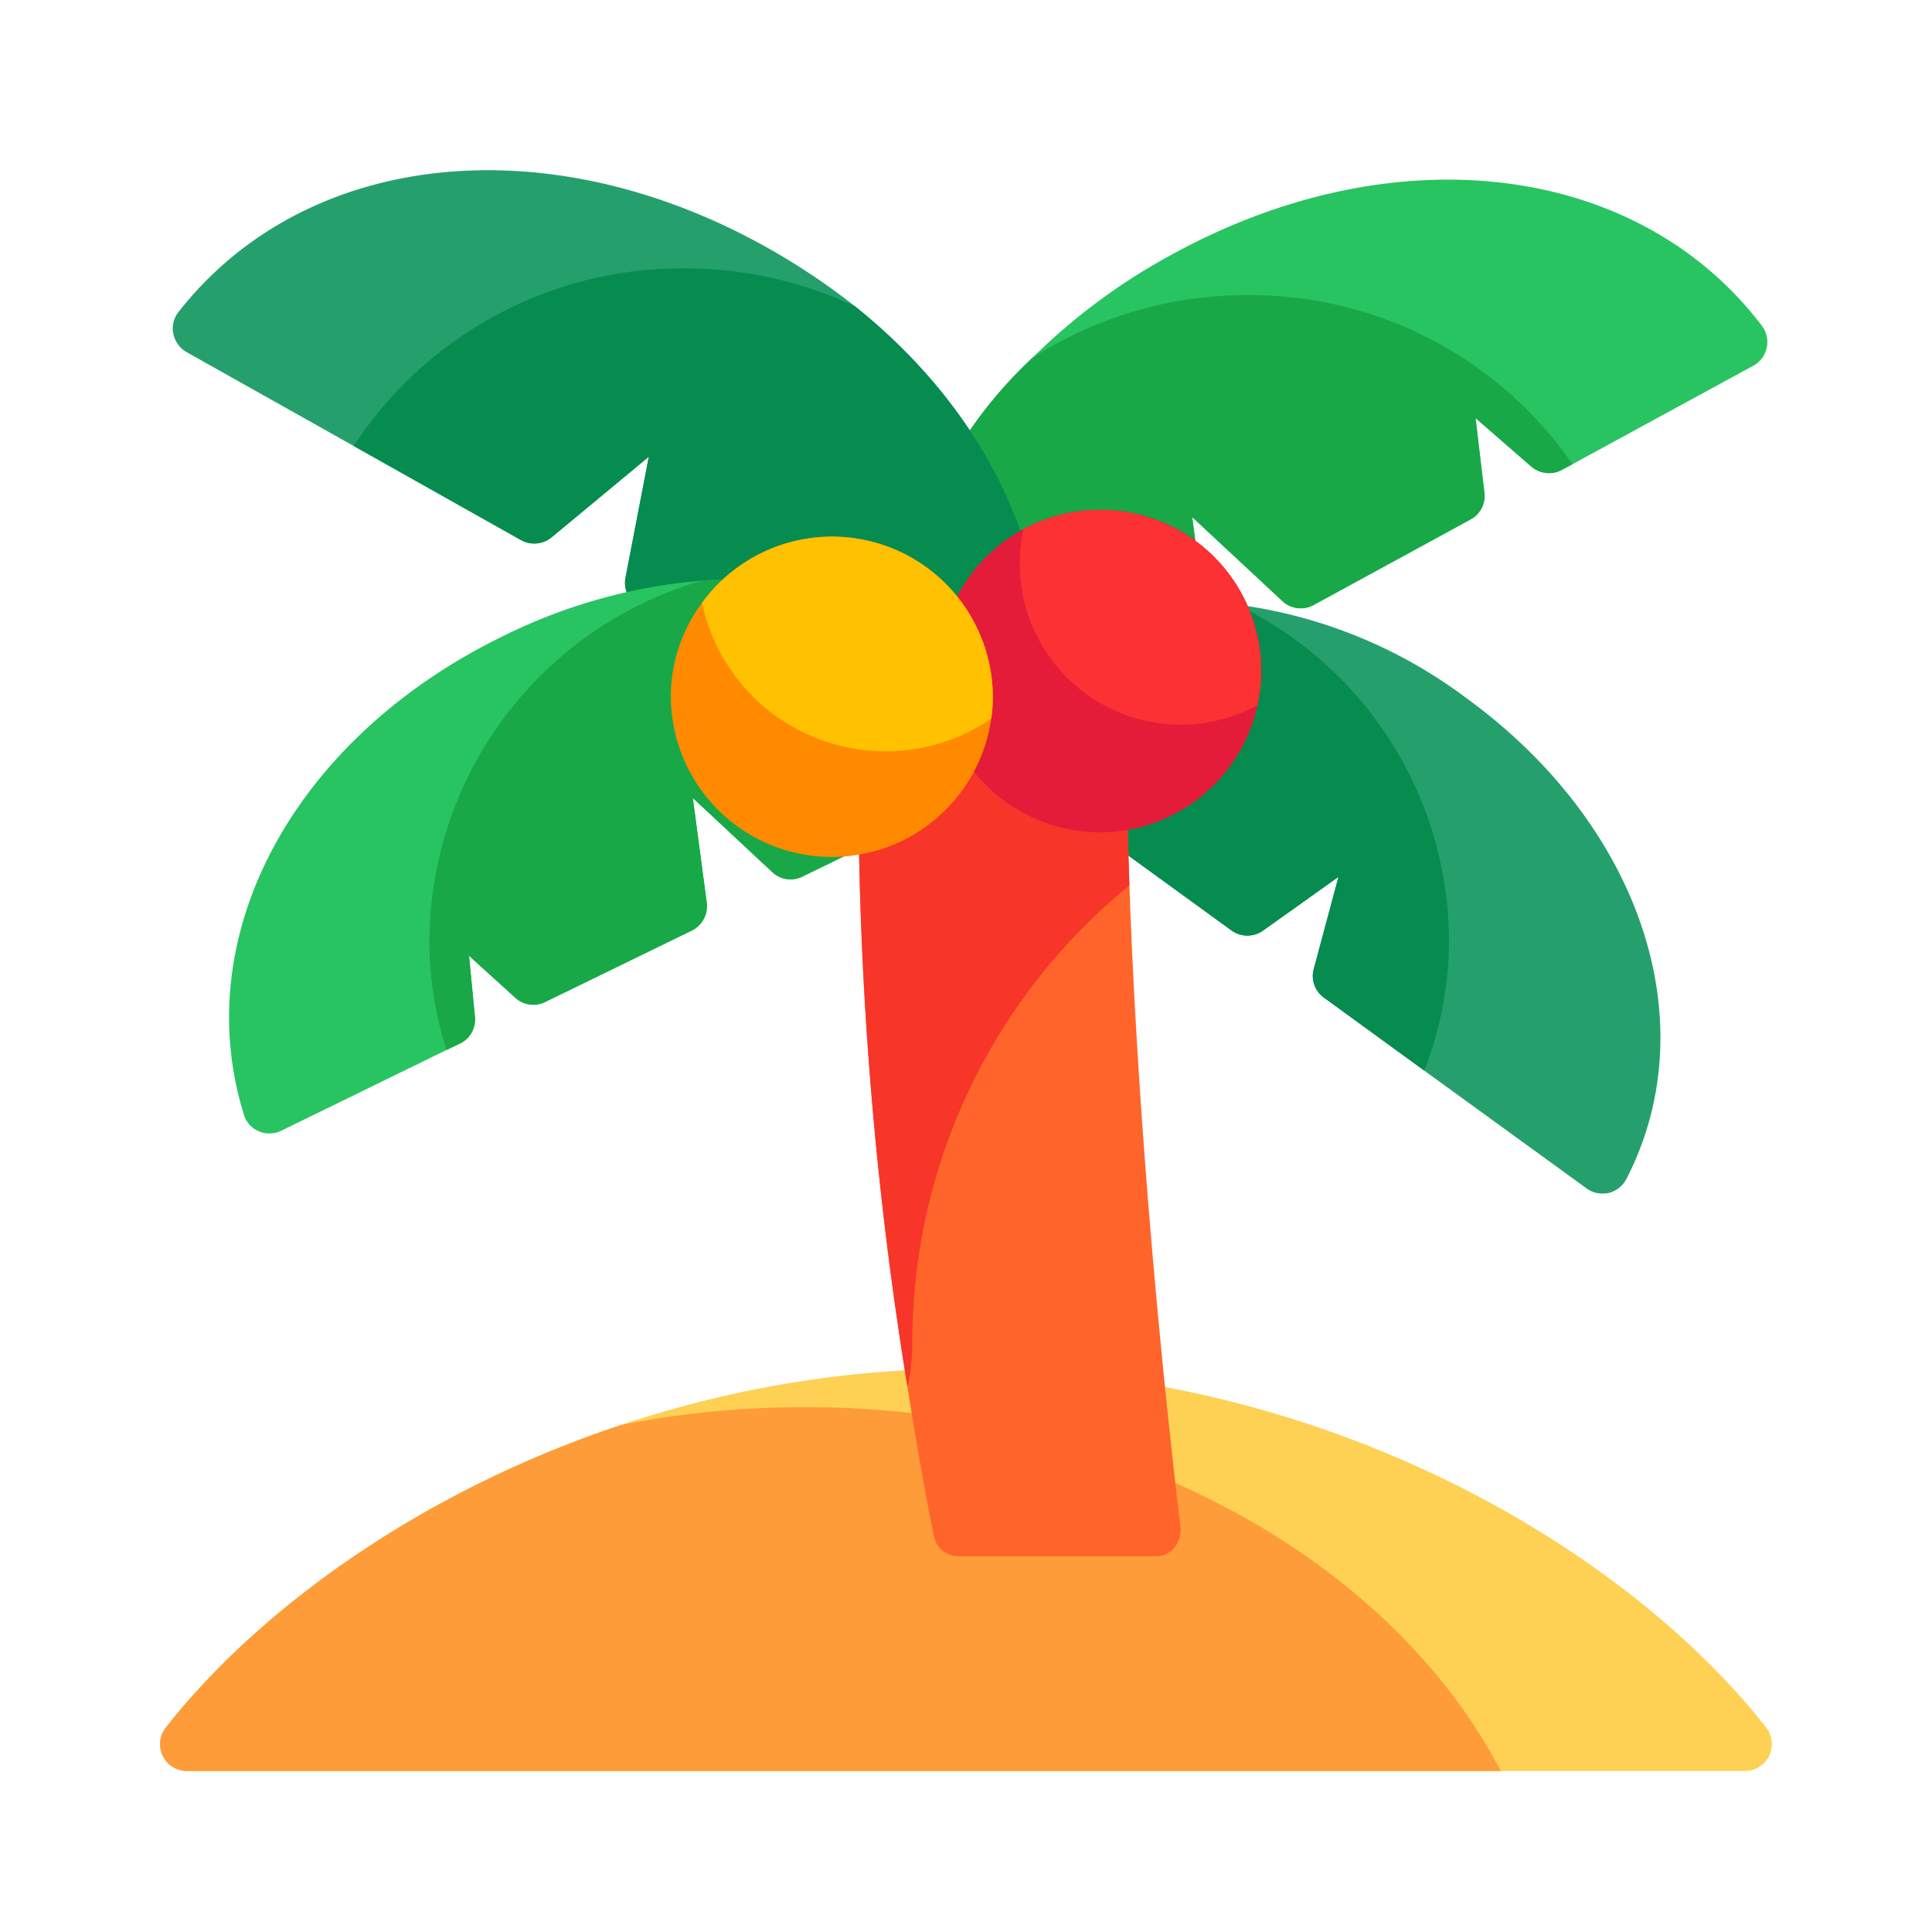
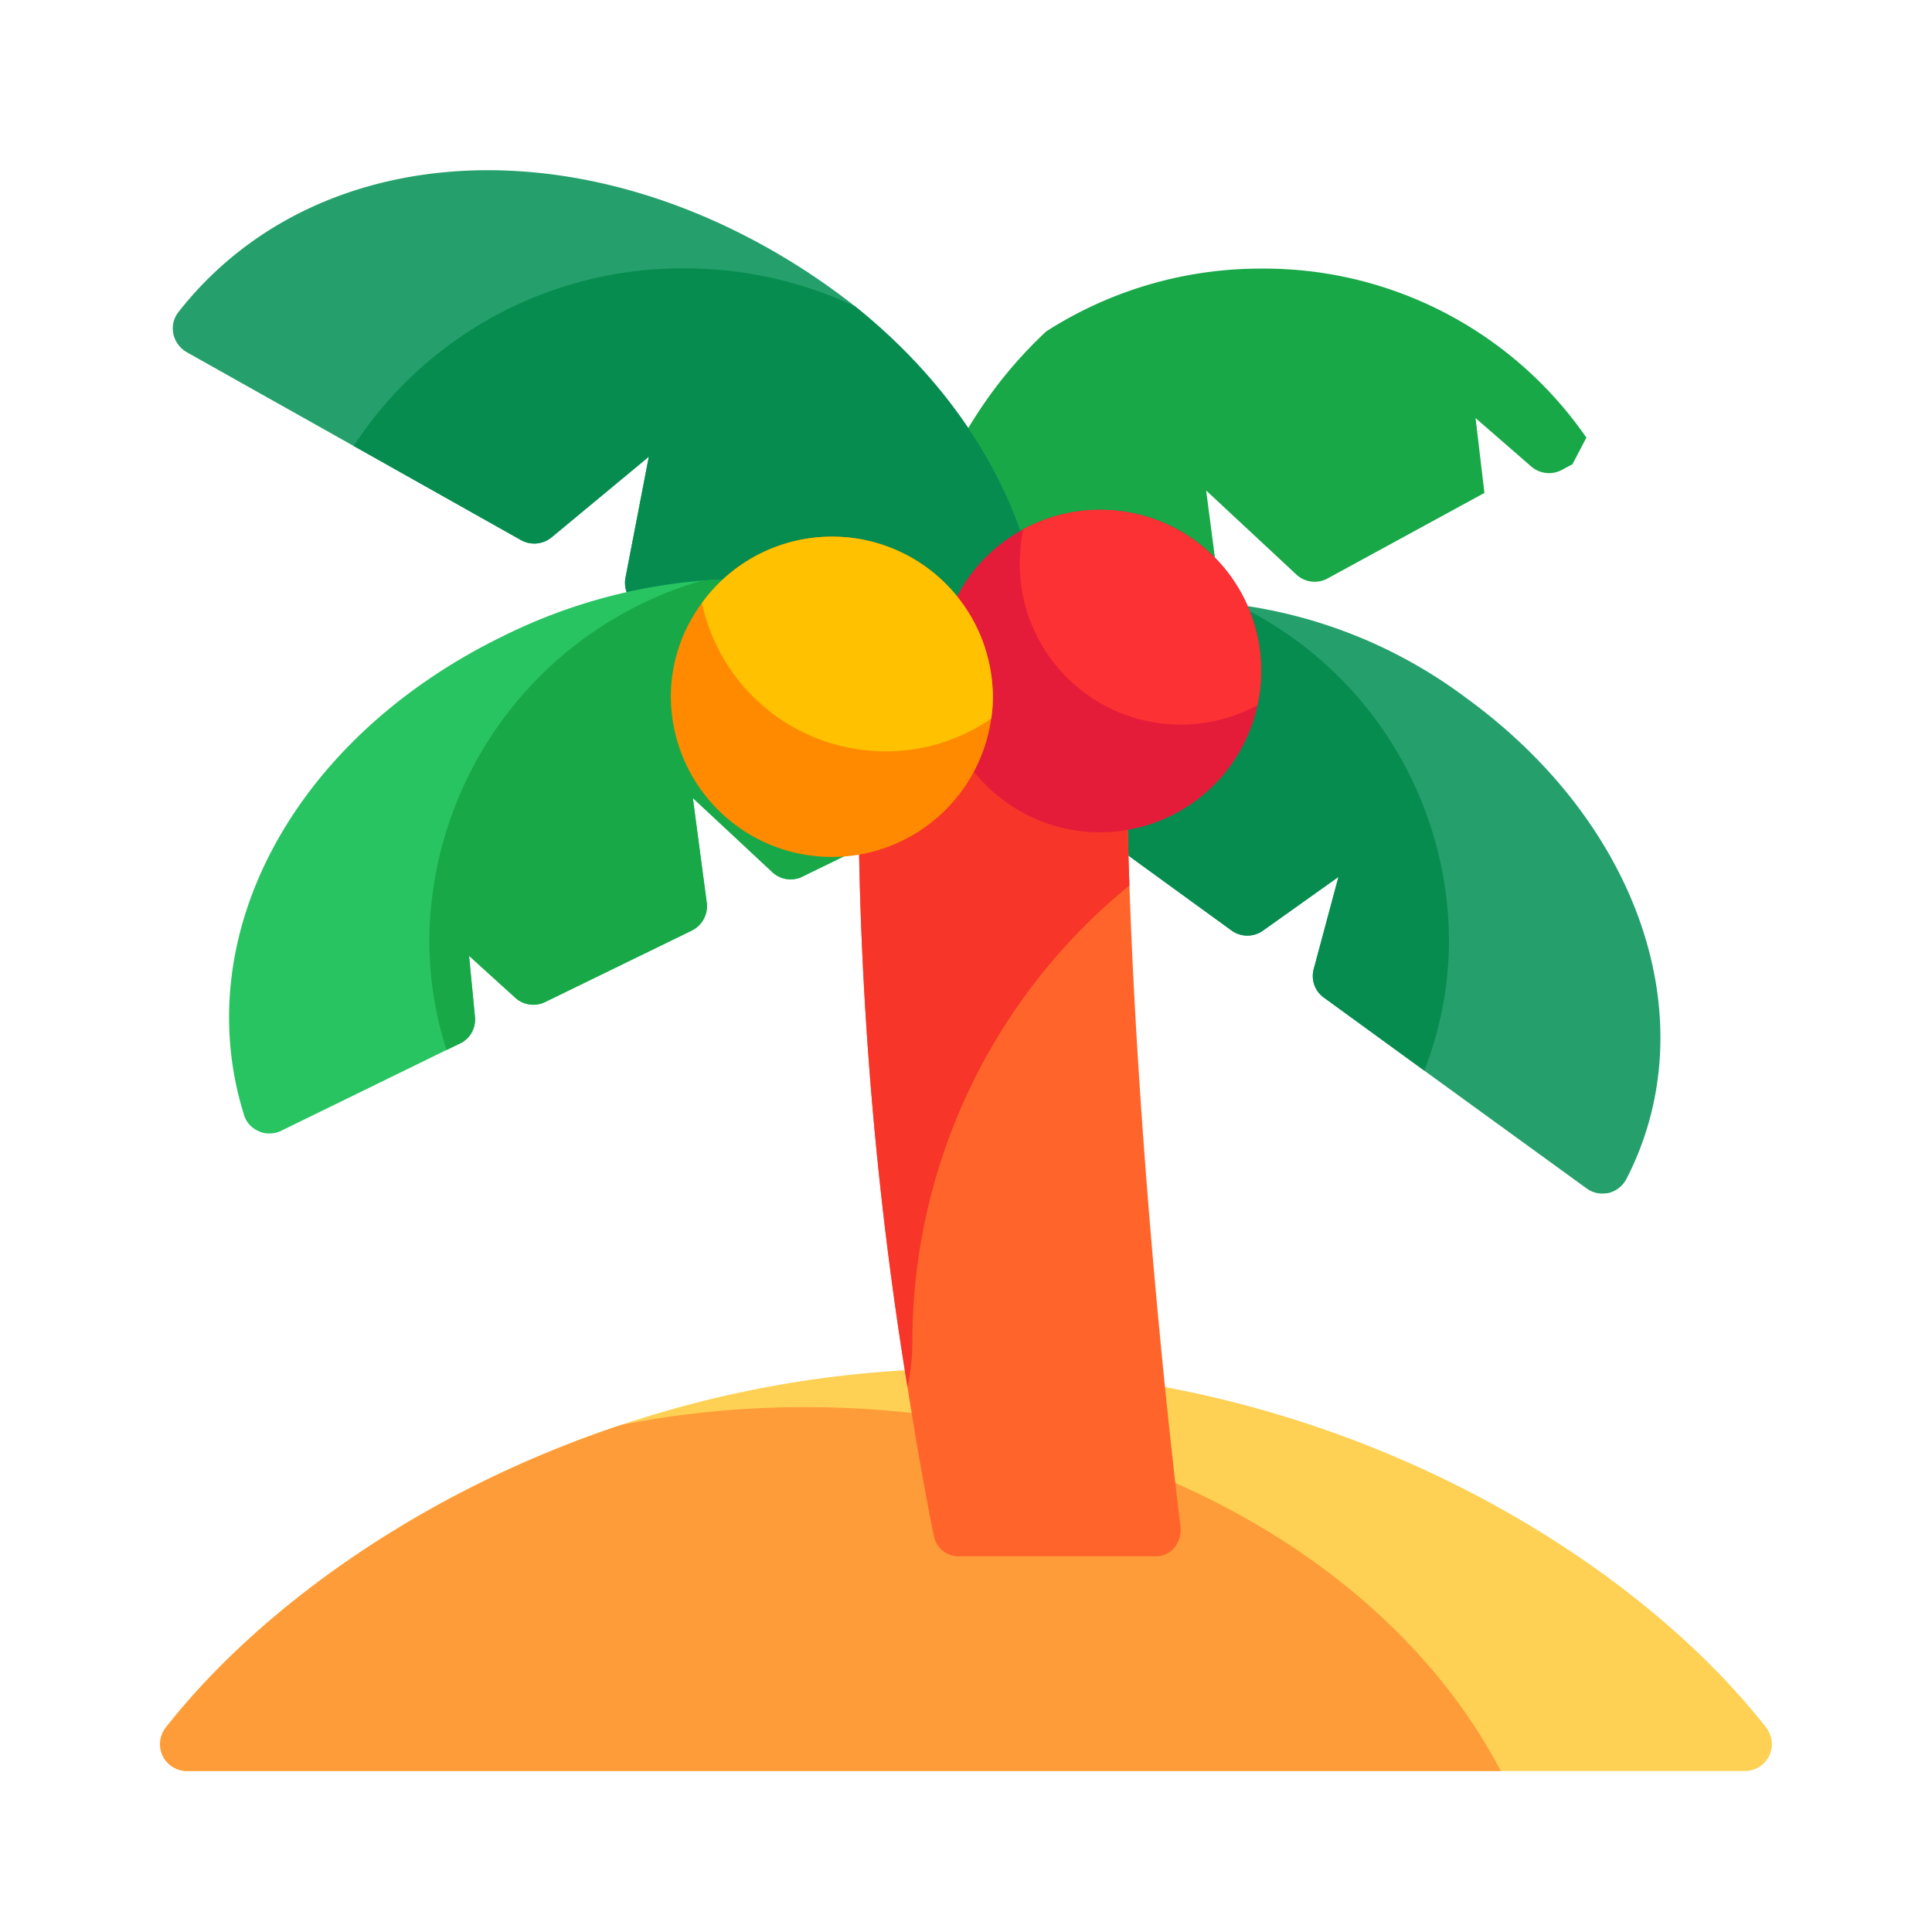
<svg xmlns="http://www.w3.org/2000/svg" id="Layer_1" height="512" viewBox="0 0 72 72" width="512" data-name="Layer 1">
  <path d="m65.93 65.44a1.012 1.012 0 0 1 -.9.56h-58.06a1 1 0 0 1 -.79-1.62c3.43-4.37 9.44-8.77 16.95-11.27a.037.037 0 0 1 .03-.01 40.607 40.607 0 0 1 12.84-2.1c13.36 0 24.6 6.72 29.82 13.38a1.017 1.017 0 0 1 .11 1.06z" fill="#fed154" />
  <path d="m55.93 66h-48.96a1 1 0 0 1 -.79-1.62c3.43-4.37 9.44-8.77 16.95-11.27a.037.037 0 0 1 .03-.01 35.5 35.5 0 0 1 6.84-.66c11.72 0 21.77 5.61 25.93 13.56z" fill="#fe9c39" />
  <path d="m60.61 43.94a1.042 1.042 0 0 1 -.66.52 1.953 1.953 0 0 1 -.23.02.967.967 0 0 1 -.59-.19l-6.05-4.39-3.74-2.72a.989.989 0 0 1 -.38-1.07l.92-3.43-2.81 2a1.006 1.006 0 0 1 -1.17 0l-10.04-7.29a1 1 0 0 1 -.4-.73.974.974 0 0 1 .28-.78 12.194 12.194 0 0 1 10.34-3.35 18.143 18.143 0 0 1 8.56 3.48c6.52 4.74 8.97 12.11 5.97 17.93z" fill="#25a06c" />
  <path d="m54 35a13.377 13.377 0 0 1 -.92 4.9l-3.74-2.72a.989.989 0 0 1 -.38-1.07l.92-3.43-2.81 2a1.006 1.006 0 0 1 -1.17 0l-10.04-7.29a1 1 0 0 1 -.4-.73.974.974 0 0 1 .28-.78 12.194 12.194 0 0 1 10.34-3.35 13.943 13.943 0 0 1 7.92 12.47z" fill="#078c50" />
-   <path d="m65.84 12.96a1 1 0 0 1 -.5.67l-6.74 3.67-.39.21a1.015 1.015 0 0 1 -1.14-.12l-2.08-1.81.33 2.79a.991.991 0 0 1 -.52.99l-5.85 3.19a1 1 0 0 1 -1.16-.15l-3.36-3.13.61 4.67a.982.982 0 0 1 -.51 1.01l-9.05 4.93a1 1 0 0 1 -.48.12.983.983 0 0 1 -.94-.66 13.309 13.309 0 0 1 -.79-4.51 16.385 16.385 0 0 1 5.2-11.49 22.851 22.851 0 0 1 5.25-3.88c8.28-4.52 17.31-3.41 21.94 2.68a1 1 0 0 1 .18.82z" fill="#28c462" />
-   <path d="m58.6 17.3-.39.21a1.015 1.015 0 0 1 -1.14-.12l-2.08-1.81.33 2.79a.991.991 0 0 1 -.52.99l-5.85 3.19a1 1 0 0 1 -1.16-.15l-3.36-3.13.61 4.67a.982.982 0 0 1 -.51 1.01l-9.05 4.93a1 1 0 0 1 -.48.12.983.983 0 0 1 -.94-.66 13.309 13.309 0 0 1 -.79-4.51 16.385 16.385 0 0 1 5.2-11.49 14.794 14.794 0 0 1 8.03-2.34 14.59 14.59 0 0 1 12.1 6.3z" fill="#18a848" />
+   <path d="m58.6 17.3-.39.21a1.015 1.015 0 0 1 -1.14-.12l-2.08-1.81.33 2.79l-5.85 3.19a1 1 0 0 1 -1.16-.15l-3.36-3.13.61 4.67a.982.982 0 0 1 -.51 1.01l-9.05 4.93a1 1 0 0 1 -.48.12.983.983 0 0 1 -.94-.66 13.309 13.309 0 0 1 -.79-4.51 16.385 16.385 0 0 1 5.2-11.49 14.794 14.794 0 0 1 8.03-2.34 14.59 14.59 0 0 1 12.1 6.3z" fill="#18a848" />
  <path d="m38.01 29.26a.984.984 0 0 1 -.59.59 1.016 1.016 0 0 1 -.34.06.947.947 0 0 1 -.49-.13l-12.79-7.19a1 1 0 0 1 -.49-1.06l.87-4.51-3.63 3.01a1.016 1.016 0 0 1 -1.13.1l-6.24-3.51-6.23-3.5a1.036 1.036 0 0 1 -.49-.68.979.979 0 0 1 .19-.81c4.72-6.03 13.76-7.01 21.98-2.38a25.392 25.392 0 0 1 3.24 2.17c5.95 4.77 8.46 11.7 6.14 17.84z" fill="#25a06c" />
  <path d="m38.01 29.26a.984.984 0 0 1 -.59.59 1.016 1.016 0 0 1 -.34.06.947.947 0 0 1 -.49-.13l-12.79-7.19a1 1 0 0 1 -.49-1.06l.87-4.51-3.63 3.01a1.016 1.016 0 0 1 -1.13.1l-6.24-3.51a14.619 14.619 0 0 1 12.32-6.62 14.866 14.866 0 0 1 6.37 1.42c5.95 4.77 8.46 11.7 6.14 17.84z" fill="#078c50" />
  <path d="m38.88 27.9a1.014 1.014 0 0 1 -.53.65l-8.45 4.12a.992.992 0 0 1 -1.12-.17l-2.96-2.76.52 3.91a1.016 1.016 0 0 1 -.56 1.03l-5.46 2.66a1 1 0 0 1 -1.11-.15l-1.73-1.57.22 2.28a.99.99 0 0 1 -.56.99l-.5.24-6.16 3.01a.976.976 0 0 1 -.44.1.881.881 0 0 1 -.39-.08.96.96 0 0 1 -.56-.62c-2.09-6.71 1.88-14.04 9.65-17.83a20.381 20.381 0 0 1 7.41-2.07c5.17-.39 9.86 1.51 12.59 5.44a.994.994 0 0 1 .14.82z" fill="#28c462" />
  <path d="m38.88 27.9a1.014 1.014 0 0 1 -.53.65l-8.45 4.12a.992.992 0 0 1 -1.12-.17l-2.96-2.76.52 3.91a1.016 1.016 0 0 1 -.56 1.03l-5.46 2.66a1 1 0 0 1 -1.11-.15l-1.73-1.57.22 2.28a.99.99 0 0 1 -.56.99l-.5.24a13.466 13.466 0 0 1 -.64-4.13 14.068 14.068 0 0 1 10.15-13.36c5.17-.39 9.86 1.51 12.59 5.44a.994.994 0 0 1 .14.82z" fill="#18a848" />
  <path d="m43.99 56.86a1.074 1.074 0 0 1 -.21.8.891.891 0 0 1 -.69.34h-7.4a.933.933 0 0 1 -.89-.78c-.01-.03-.15-.7-.36-1.87-.17-.93-.39-2.18-.62-3.66a139.594 139.594 0 0 1 -1.82-20.89c0-1.29.03-2.58.09-3.85.12-2.55 2.81-3.64 5.23-3.57 2.79.08 4.66 1.54 4.66 3.62 0 1.97.04 3.99.11 6 .42 12.01 1.88 23.72 1.9 23.86z" fill="#ff652a" />
  <path d="m42.09 33a21.958 21.958 0 0 0 -8.09 17 7.821 7.821 0 0 1 -.18 1.69 139.594 139.594 0 0 1 -1.82-20.89c0-1.29.03-2.58.09-3.85.12-2.55 2.81-3.64 5.23-3.57 2.79.08 4.66 1.54 4.66 3.62 0 1.97.04 3.99.11 6z" fill="#f73529" />
  <path d="m47 25a6.008 6.008 0 1 1 -6-6 5.977 5.977 0 0 1 6 6z" fill="#e51b3a" />
  <path d="m37 26a5.123 5.123 0 0 1 -.06.78 6 6 0 0 1 -11.94-.78 5.859 5.859 0 0 1 1.16-3.53 5.992 5.992 0 0 1 10.84 3.53z" fill="#ff8a00" />
  <path d="m37 26a5.123 5.123 0 0 1 -.06.78 6.913 6.913 0 0 1 -3.94 1.22 6.994 6.994 0 0 1 -6.84-5.53 5.992 5.992 0 0 1 10.84 3.53z" fill="#ffc100" />
  <path d="m47 25a5.977 5.977 0 0 1 -.14 1.28 6 6 0 0 1 -8.72-6.56 6.008 6.008 0 0 1 8.86 5.28z" fill="#fc3133" />
</svg>